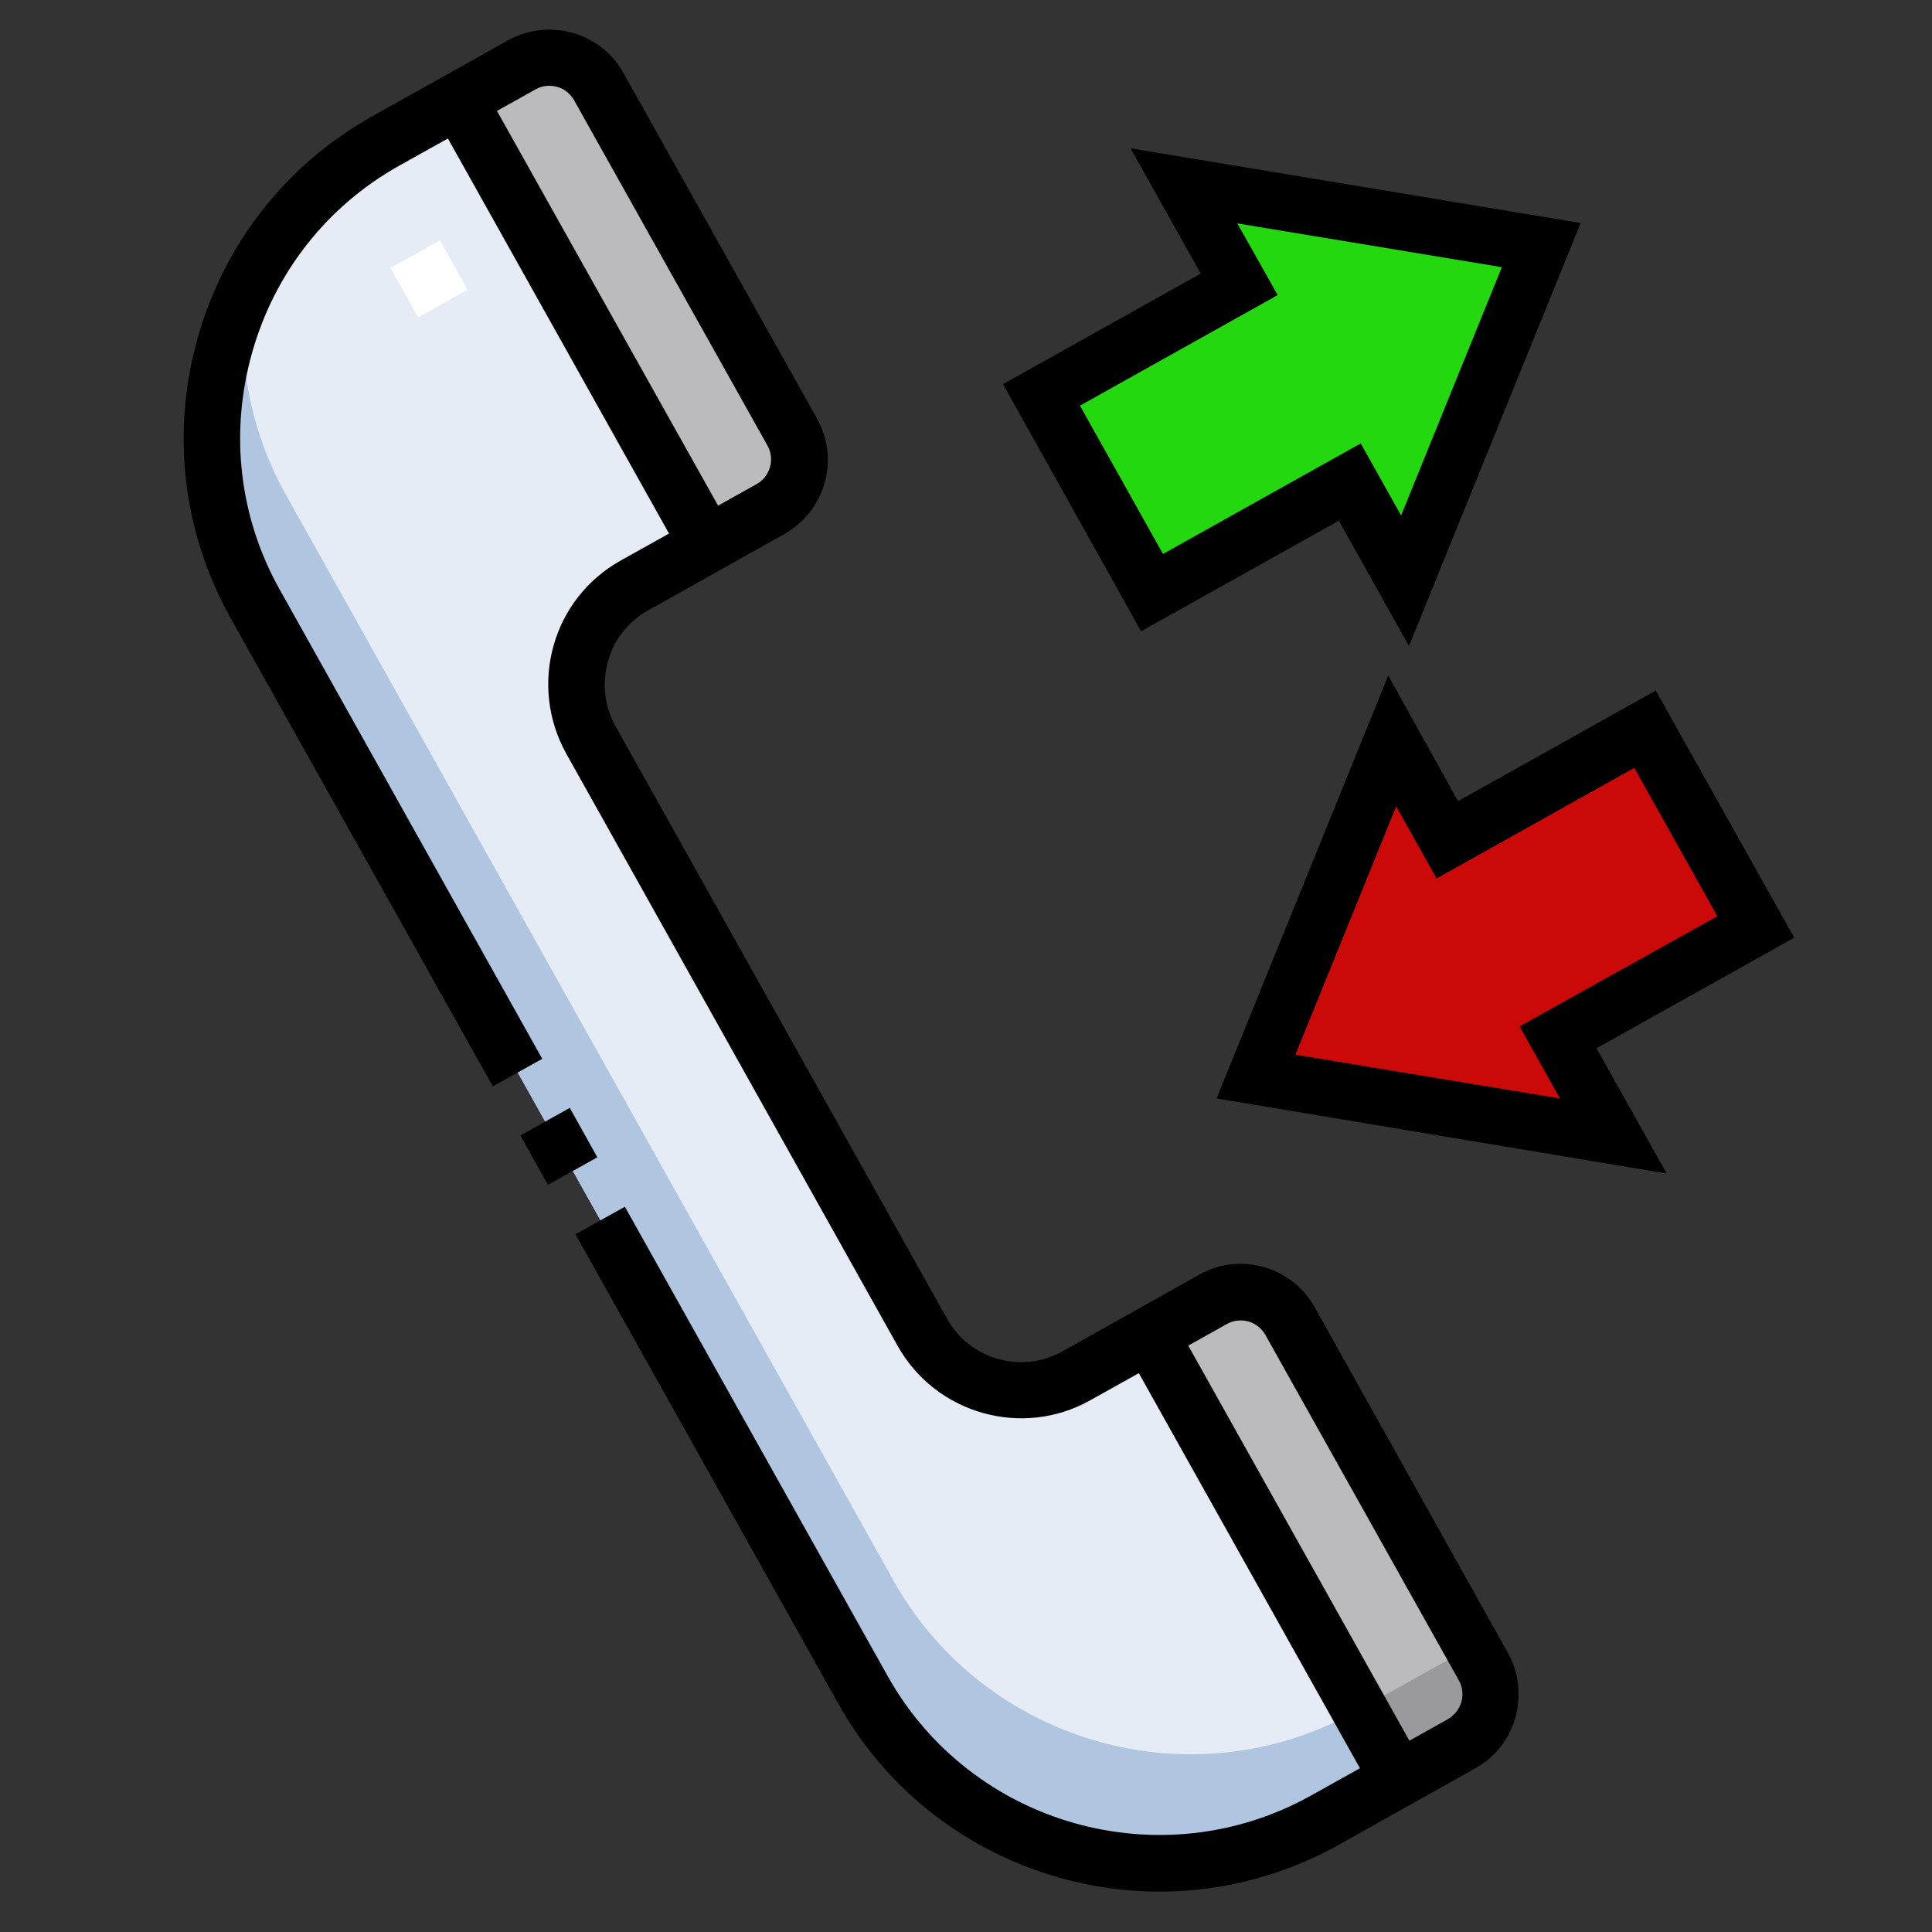
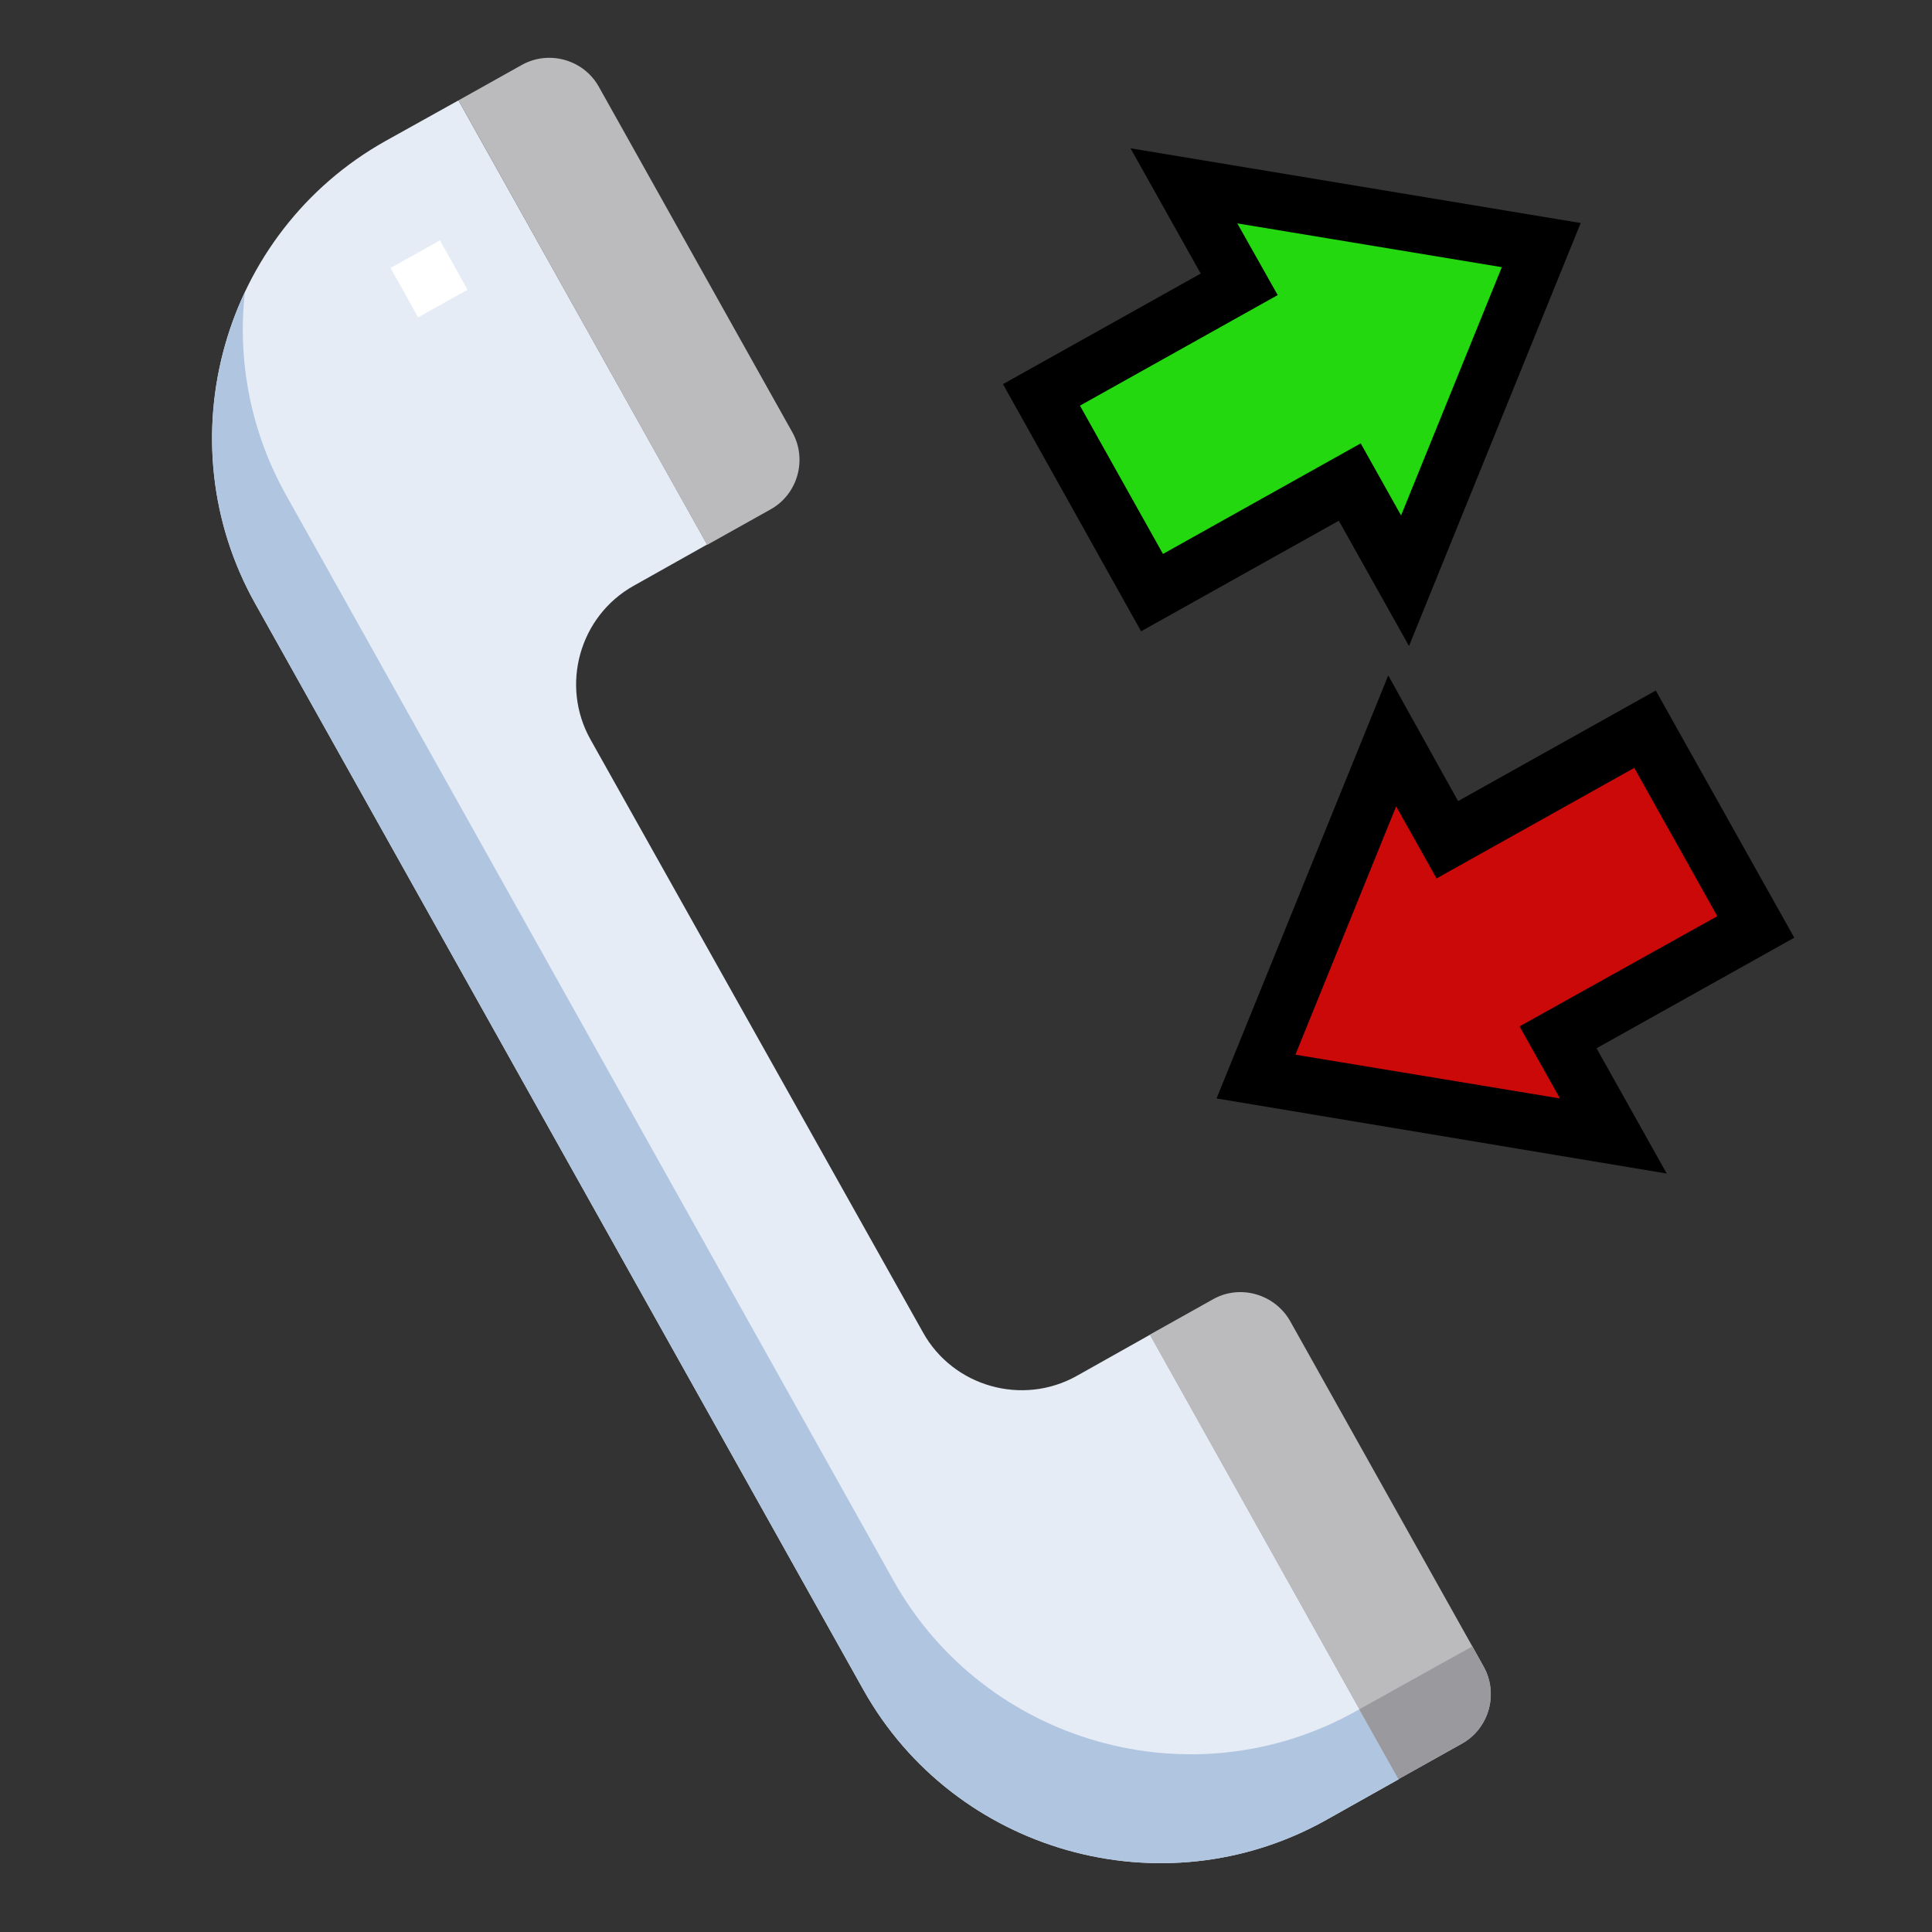
<svg xmlns="http://www.w3.org/2000/svg" version="1.1" id="Capa_1" x="0px" y="0px" viewBox="0 0 512 512" style="enable-background:new 0 0 512 512;" xml:space="preserve">
  <rect x="0" y="0" width="512" height="512" fill="#333333" stroke="none" />
  <style type="text/css">
	.st0{fill:#E5ECF5;}
	.st1{fill:#BBBBBE;}
	.st2{fill:#23D80F;}
	.st3{fill:#CC0909;}
	.st4{fill:#B0C5E0;}
	.st5{fill:#9A999D;}
	.st6{fill:#FFFFFF;}
</style>
  <g>
    <g>
      <g>
        <path class="st0" d="M102.1,37.4C59,61.6,43.4,116.7,67.6,159.9l161.2,287.9c24.2,43.2,79.3,58.7,122.5,34.6l19.4-10.9     l-65.9-117.8l-19.4,10.9c-14.4,8.1-32.8,2.9-40.8-11.5L156.5,196c-8.1-14.4-2.9-32.8,11.5-40.8l19.4-10.9L121.5,26.6L102.1,37.4z     " />
        <path class="st1" d="M321.5,344.3l-16.8,9.4l65.9,117.8l16.8-9.4c7.2-4,9.8-13.2,5.8-20.4l-51.3-91.6     C337.8,342.9,328.6,340.3,321.5,344.3L321.5,344.3z M121.5,26.6l65.9,117.8l16.8-9.4c7.2-4,9.8-13.2,5.8-20.4l-51.3-91.6     c-4-7.2-13.2-9.8-20.4-5.8L121.5,26.6z" />
        <path class="st2" d="M274.7,105.5l29.3,52.4l52.4-29.3l14.6,26.2l36.1-89L312.4,50l14.7,26.2L274.7,105.5z" />
        <path class="st3" d="M463.9,246.3l-29.3-52.4l-52.4,29.3l-14.6-26.2l-36.1,89l94.7,15.7l-14.7-26.2L463.9,246.3z" />
        <path class="st4" d="M64.9,77.4c-12,25.5-12,56.2,2.7,82.5l161.2,287.9c24.2,43.2,79.3,58.7,122.5,34.6l19.4-10.9L360.2,453     l-0.9,0.5c-43.2,24.2-98.3,8.6-122.5-34.6L75.7,131C66.3,114.1,62.9,95.4,64.9,77.4L64.9,77.4z" />
        <path class="st5" d="M360.2,453l10.4,18.5l16.8-9.4c7.2-4,9.8-13.2,5.8-20.4l-3-5.4L360.2,453z" />
      </g>
      <g>
        <path class="st6" d="M110.8,84.1L103.5,71l13.1-7.3l7.3,13.1L110.8,84.1z" />
      </g>
    </g>
    <g>
-       <path d="M137.9,300.9l13.1-7.3l7.3,13.1l-13.1,7.3L137.9,300.9z" />
-       <path d="M348.4,346.4c-6.1-10.8-19.8-14.7-30.6-8.6l-36.2,20.3c-10.8,6.1-24.6,2.2-30.6-8.6l-87.9-157.1c-2.9-5.2-3.6-11.3-2-17.1    c1.6-5.8,5.4-10.6,10.6-13.5l36.2-20.3c10.8-6.1,14.7-19.8,8.6-30.6l-51.3-91.6c-2.9-5.2-7.7-9-13.5-10.6    c-5.8-1.6-11.9-0.9-17.1,2L98.5,30.9c-22.6,12.7-39,33.5-46.1,58.6s-4,51.4,8.6,74.1l69.6,124.3l13.1-7.3L74.1,156.2    c-10.7-19.1-13.3-41.4-7.3-62.7s19.9-38.9,39-49.6l12.9-7.2l58.6,104.7l-12.9,7.2c-8.7,4.9-15,12.9-17.7,22.5s-1.5,19.8,3.3,28.5    l87.9,157.1c10.1,18,33,24.5,51,14.4l12.9-7.2l58.6,104.7l-12.9,7.2c-39.7,22.2-90.1,8-112.3-31.7l-69.6-124.3l-13.1,7.3    l69.6,124.3c13.1,23.5,34.6,39.4,58.6,46.2c24,6.8,50.6,4.4,74.1-8.7l36.2-20.3c5.2-2.9,9-7.7,10.6-13.5c1.6-5.8,0.9-11.9-2-17.1    L348.4,346.4z M131.7,29.4l10.2-5.7c1.7-1,3.8-1.2,5.7-0.7c1.9,0.5,3.5,1.8,4.5,3.5l51.3,91.6c2,3.6,0.7,8.2-2.9,10.2l-10.2,5.7    L131.7,29.4z M383.7,455.6l-10.2,5.7l-58.6-104.7l10.2-5.7c1.7-1,3.8-1.2,5.7-0.7c1.9,0.5,3.5,1.8,4.5,3.5l51.3,91.6    c1,1.7,1.2,3.8,0.7,5.7C386.7,453,385.4,454.6,383.7,455.6L383.7,455.6z" />
      <path d="M302.4,167.3l52.4-29.3l18.6,33.2l45.5-112.1L299.6,39.3l18.6,33.2l-52.4,29.3L302.4,167.3z M327.9,59.2L398,70.8    l-26.7,65.8l-10.7-19.1l-52.4,29.3l-22-39.3l52.4-29.3L327.9,59.2z" />
      <path d="M438.8,183l-52.4,29.3L367.9,179l-45.5,112.1L441.7,311l-18.6-33.2l52.4-29.3L438.8,183z M413.4,291.1l-70.1-11.6    l26.7-65.8l10.7,19.1l52.4-29.3l22,39.3L402.7,272L413.4,291.1z" />
    </g>
  </g>
</svg>